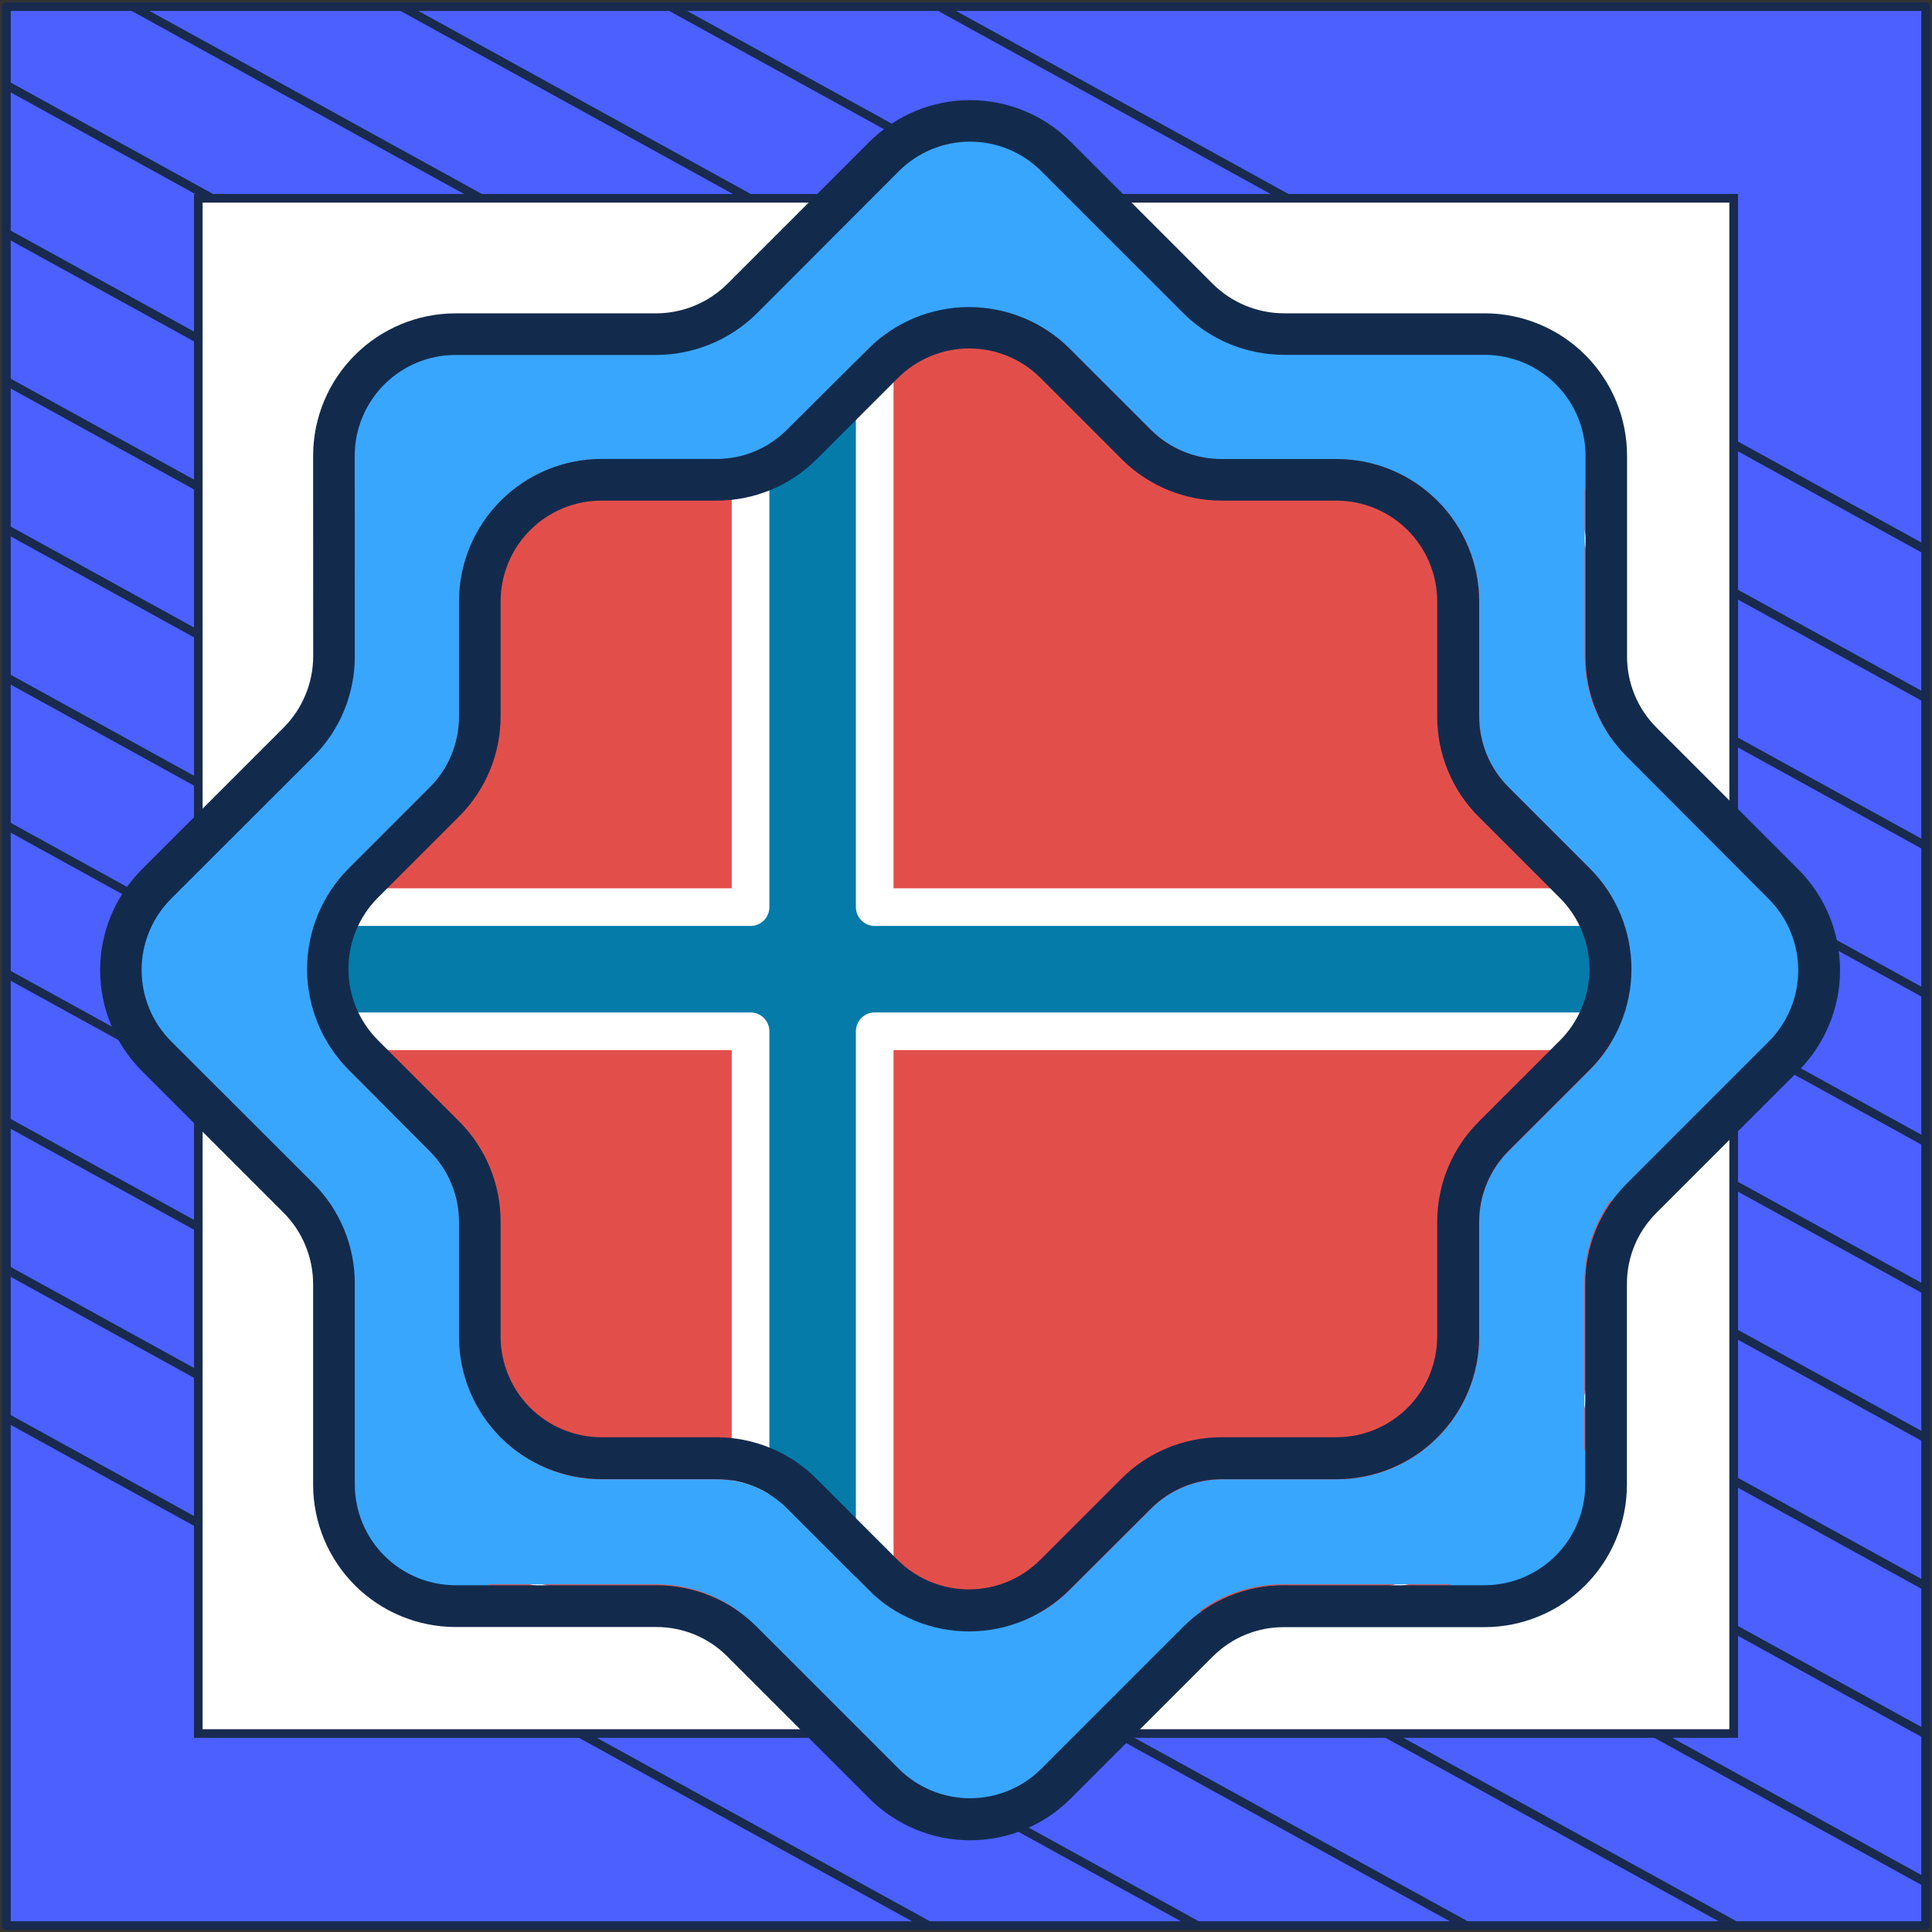
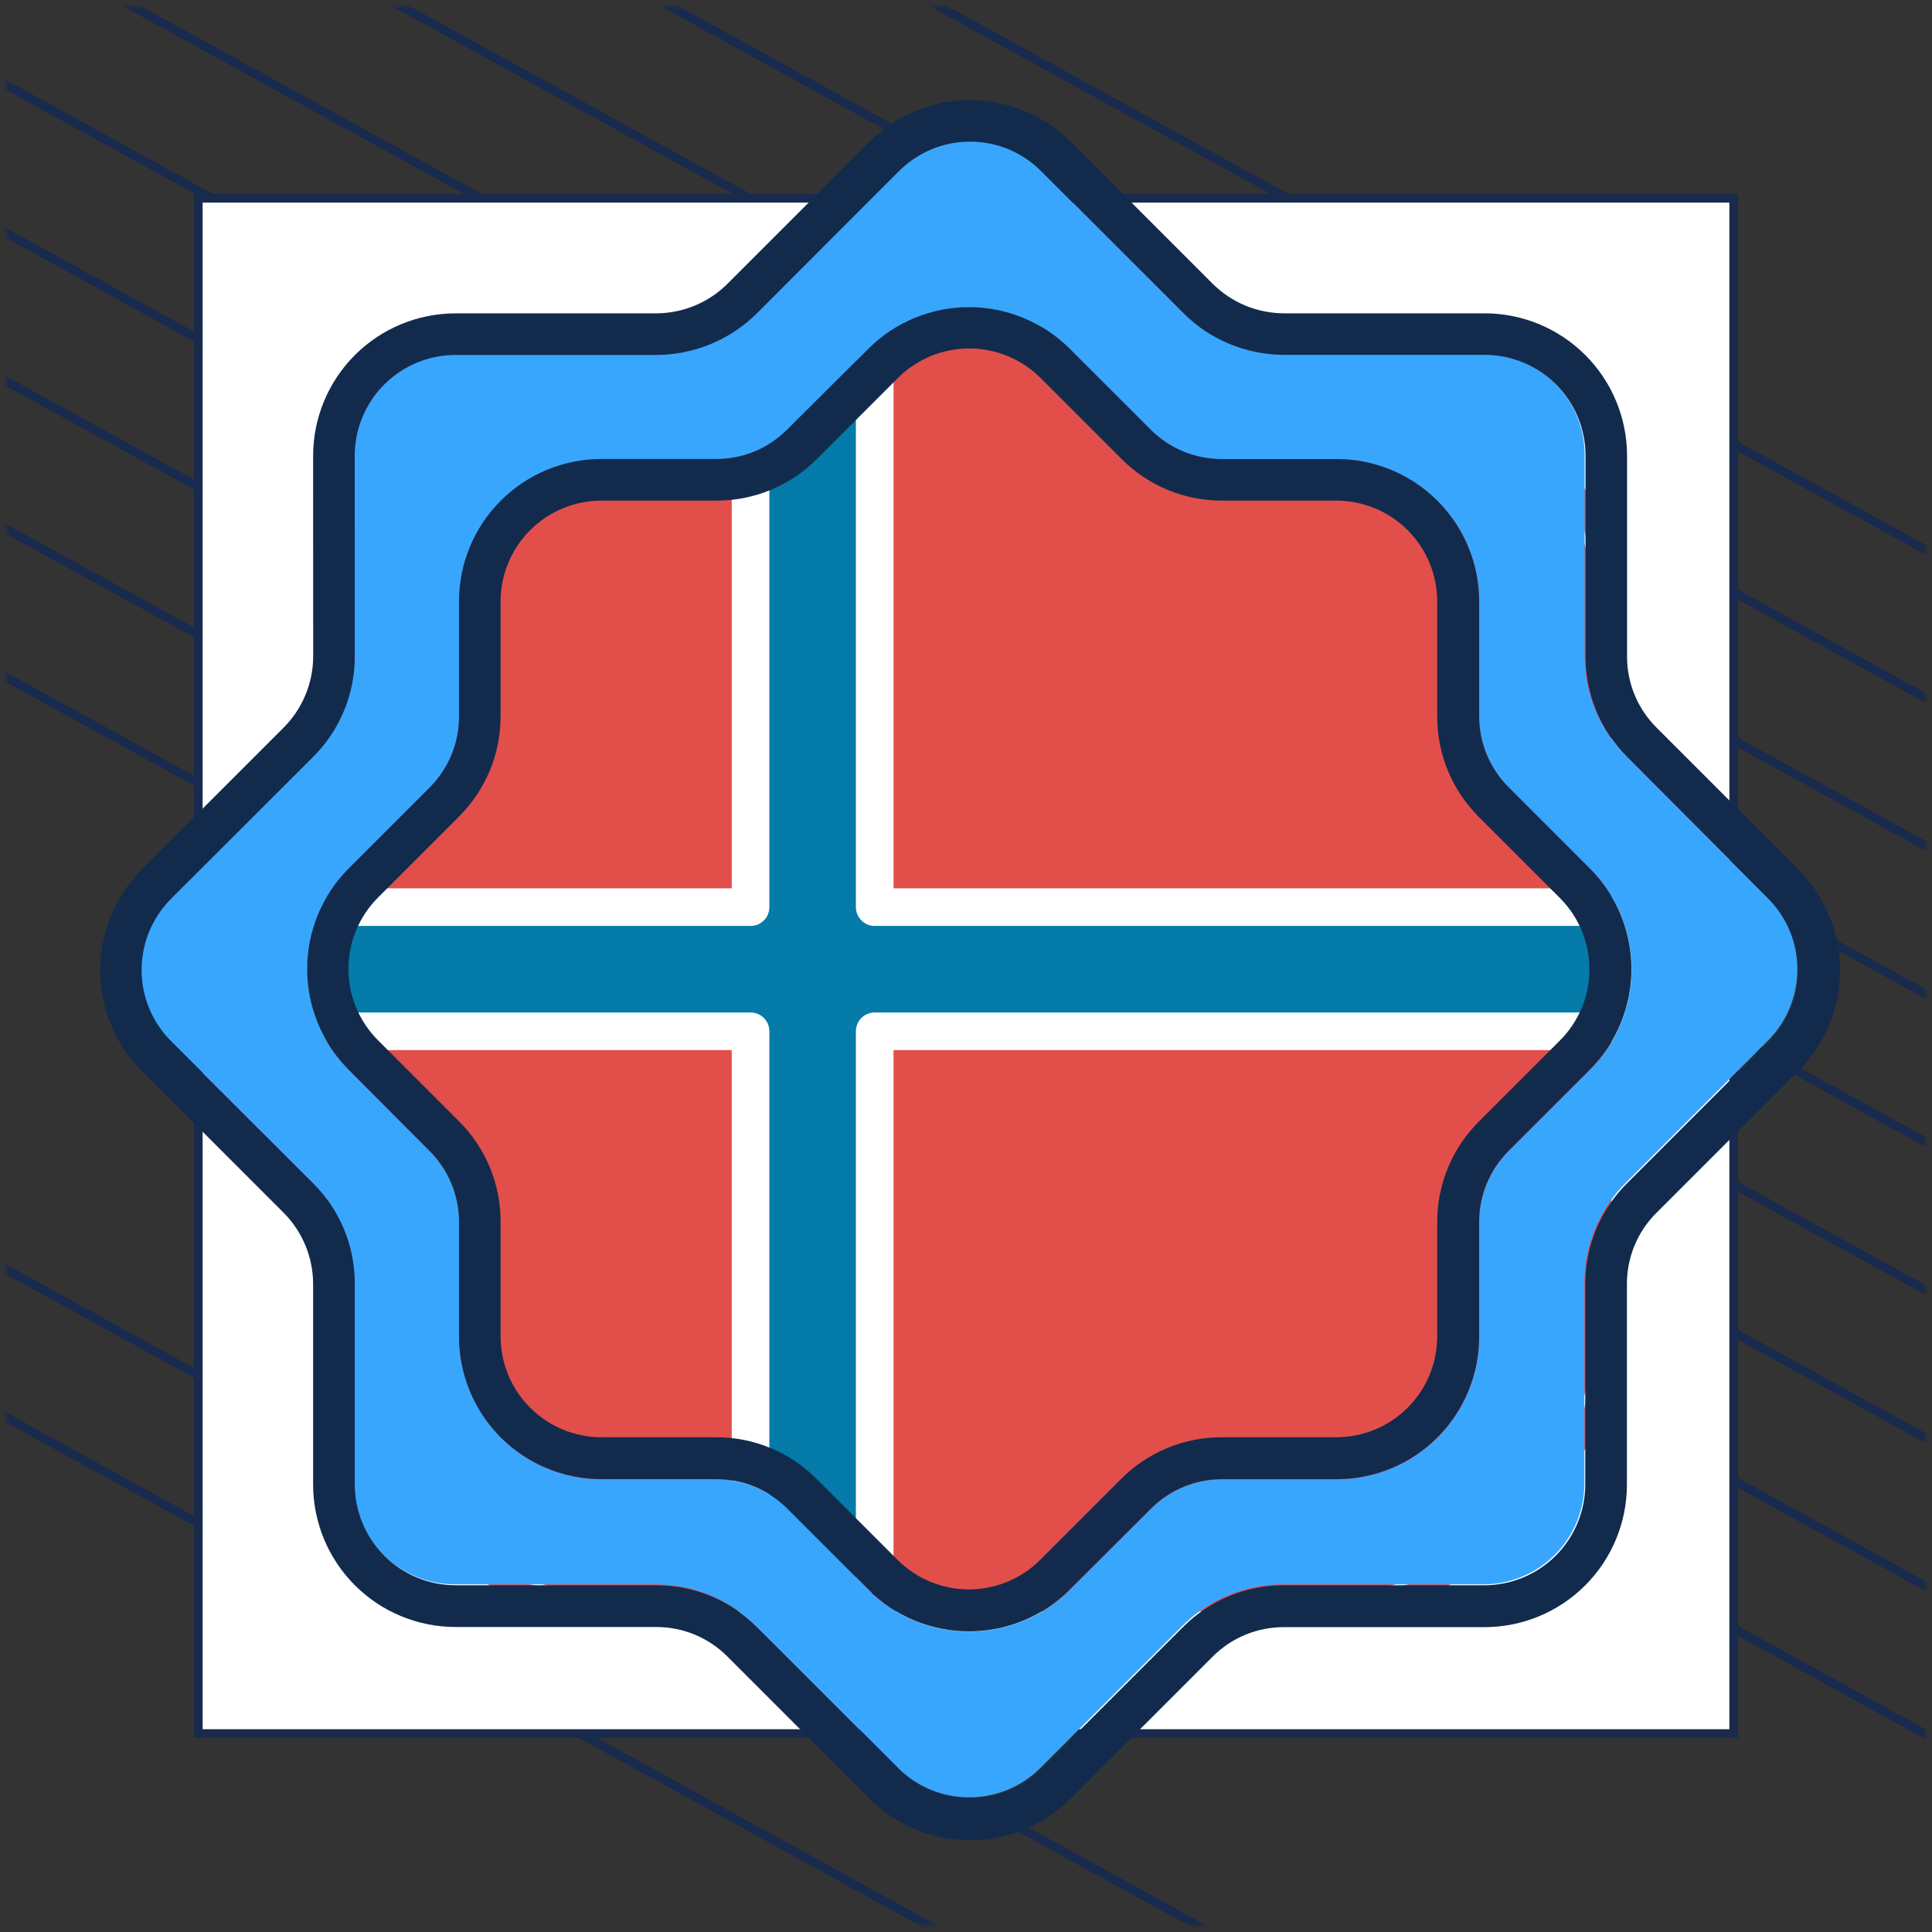
<svg xmlns="http://www.w3.org/2000/svg" width="302" height="302" viewBox="0 0 302 302" fill="none">
  <rect x="0" y="0" width="302" height="302" fill="#333333" stroke="none" />
-   <path d="M301 1.038H1V301H301V1.038Z" fill="#4B60FF" stroke="#182A4D" stroke-width="1.346" stroke-linejoin="round" />
  <mask id="mask0_57_2" style="mask-type:luminance" maskUnits="userSpaceOnUse" x="1" y="1" width="300" height="300">
    <path d="M301 1H1V300.962H301V1Z" fill="white" />
  </mask>
  <g mask="url(#mask0_57_2)">
    <path d="M-285.023 64.085L219.795 342.085" stroke="#182A4D" stroke-width="1.346" stroke-miterlimit="10" />
    <path d="M-263.954 52.544L240.932 330.581" stroke="#182A4D" stroke-width="1.346" stroke-miterlimit="10" />
-     <path d="M-242.819 41.04L261.999 319.04" stroke="#182A4D" stroke-width="1.346" stroke-miterlimit="10" />
-     <path d="M-221.682 29.536L283.136 307.536" stroke="#182A4D" stroke-width="1.346" stroke-miterlimit="10" />
-     <path d="M-200.545 18.032L304.272 296.032" stroke="#182A4D" stroke-width="1.346" stroke-miterlimit="10" />
    <path d="M-179.41 6.528L325.409 284.528" stroke="#182A4D" stroke-width="1.346" stroke-miterlimit="10" />
    <path d="M-158.273 -5.014L346.545 273.024" stroke="#182A4D" stroke-width="1.346" stroke-miterlimit="10" />
    <path d="M-137.205 -16.517L367.613 261.483" stroke="#182A4D" stroke-width="1.346" stroke-miterlimit="10" />
    <path d="M-116.069 -28.021L388.749 249.979" stroke="#182A4D" stroke-width="1.346" stroke-miterlimit="10" />
    <path d="M-94.932 -39.525L409.886 238.475" stroke="#182A4D" stroke-width="1.346" stroke-miterlimit="10" />
    <path d="M-73.796 -51.029L431.023 226.971" stroke="#182A4D" stroke-width="1.346" stroke-miterlimit="10" />
    <path d="M-52.659 -62.533L452.159 215.467" stroke="#182A4D" stroke-width="1.346" stroke-miterlimit="10" />
    <path d="M-31.591 -74.075L473.227 203.963" stroke="#182A4D" stroke-width="1.346" stroke-miterlimit="10" />
    <path d="M-10.454 -85.579L494.363 192.422" stroke="#182A4D" stroke-width="1.346" stroke-miterlimit="10" />
  </g>
  <path d="M271 31H31V270.975H271V31Z" fill="white" stroke="#182A4D" stroke-width="1.346" stroke-miterlimit="10" />
-   <path d="M256.641 187.276L278.857 165.087C282.419 161.524 284.421 156.692 284.421 151.654C284.421 146.616 282.419 141.784 278.857 138.222L256.641 116.005C254.876 114.24 253.477 112.145 252.522 109.84C251.567 107.534 251.076 105.063 251.076 102.567V71.215C251.076 66.176 249.074 61.344 245.512 57.782C241.949 54.219 237.117 52.217 232.078 52.217H200.699C198.203 52.218 195.732 51.726 193.426 50.771C191.121 49.816 189.025 48.417 187.261 46.652L165.071 24.463C161.509 20.901 156.677 18.899 151.639 18.899C146.601 18.899 141.769 20.901 138.206 24.463L115.99 46.679C114.225 48.444 112.13 49.844 109.824 50.798C107.518 51.753 105.047 52.245 102.551 52.244H71.199C66.161 52.244 61.329 54.246 57.766 57.809C54.203 61.371 52.202 66.204 52.202 71.242V102.621C52.202 105.117 51.711 107.588 50.756 109.894C49.801 112.2 48.401 114.295 46.637 116.059L24.448 138.276C20.885 141.838 18.884 146.67 18.884 151.709C18.884 156.747 20.885 161.579 24.448 165.141L46.664 187.33C48.428 189.095 49.828 191.19 50.783 193.496C51.738 195.802 52.229 198.273 52.229 200.769V232.148C52.229 237.186 54.23 242.019 57.793 245.581C61.356 249.144 66.188 251.146 71.226 251.146H102.606C105.101 251.145 107.572 251.637 109.878 252.591C112.184 253.546 114.279 254.946 116.044 256.71L138.26 278.927C141.823 282.489 146.655 284.491 151.693 284.491C156.731 284.491 161.563 282.489 165.126 278.927L187.315 256.71C189.08 254.946 191.175 253.546 193.48 252.591C195.786 251.637 198.257 251.145 200.753 251.146H232.132C237.171 251.146 242.003 249.144 245.566 245.581C249.128 242.019 251.13 237.186 251.13 232.148V200.715C251.115 195.682 253.097 190.849 256.641 187.276Z" fill="#39A6FE" />
-   <path d="M207.963 51.121H95.037C70.782 51.121 51.12 70.782 51.12 95.037V207.964C51.12 232.218 70.782 251.879 95.036 251.879H207.963C232.217 251.879 251.879 232.218 251.879 207.964V95.037C251.879 70.782 232.217 51.121 207.963 51.121Z" fill="#E24F4B" />
+   <path d="M207.963 51.121H95.037C70.782 51.121 51.12 70.782 51.12 95.037V207.964C51.12 232.218 70.782 251.879 95.036 251.879H207.963C232.217 251.879 251.879 232.218 251.879 207.964V95.037C251.879 70.782 232.217 51.121 207.963 51.121" fill="#E24F4B" />
  <path d="M251.879 141.797H136.73V51.121H117.323V141.797H51.12V161.203H117.323V251.879H136.73V161.203H251.879V141.797Z" fill="#047BA9" />
  <path d="M207.964 54.062L95.037 54.062C69.2 54.062 54.062 69.2 54.062 95.037L54.062 207.963C54.062 233.8 69.2 248.938 95.036 248.938H207.963C233.8 248.938 248.938 233.8 248.938 207.963V95.037C248.938 69.2 233.8 54.062 207.964 54.062ZM248.938 95.037V138.856H139.671V54.062L207.964 54.062C230.557 54.062 248.938 72.443 248.938 95.037ZM95.037 54.062H114.383V138.856H54.062V95.037C54.062 72.443 72.443 54.062 95.037 54.062ZM54.062 207.963L54.062 164.144H114.382V248.938H95.036C72.443 248.938 54.062 230.557 54.062 207.963ZM207.963 248.938H139.671V164.144L225.111 164.143V158.262L136.73 158.263C135.105 158.263 133.789 159.58 133.789 161.204V248.939H120.264V161.203C120.264 159.579 118.948 158.263 117.324 158.263H54.062V144.738H117.323C118.948 144.738 120.264 143.421 120.264 141.797V54.062H133.789V141.797C133.789 143.421 135.105 144.737 136.729 144.737H248.938V158.262H225.111V163.81V164.143H248.938V207.963C248.938 230.557 230.557 248.938 207.963 248.938Z" fill="white" />
  <path fill-rule="evenodd" clip-rule="evenodd" d="M55.312 75.481L55.323 102.449C55.33 105.368 54.76 108.26 53.644 110.957C52.528 113.654 50.888 116.103 48.82 118.163L26.604 140.352C23.656 143.308 22 147.313 22 151.488C22 155.662 23.656 159.667 26.604 162.623L48.82 184.812C50.888 186.872 52.528 189.321 53.644 192.019C54.76 194.716 55.33 197.607 55.323 200.526V231.905C55.327 236.082 56.988 240.086 59.941 243.039C62.894 245.992 66.898 247.653 71.075 247.657H102.454C105.373 247.65 108.264 248.221 110.961 249.337C113.658 250.453 116.107 252.092 118.168 254.16L140.357 276.349C143.313 279.297 147.317 280.953 151.492 280.953C155.667 280.953 159.672 279.297 162.627 276.349L184.817 254.16C186.877 252.092 189.326 250.452 192.023 249.336C194.72 248.22 197.612 247.65 200.531 247.657H231.91C236.086 247.653 240.09 245.992 243.044 243.039C245.997 240.086 247.658 236.082 247.662 231.905V200.569C247.653 197.65 248.223 194.759 249.34 192.061C250.456 189.364 252.096 186.915 254.164 184.855L276.348 162.666C279.296 159.71 280.952 155.706 280.952 151.531C280.952 147.356 279.296 143.352 276.348 140.396L254.208 118.19C252.14 116.13 250.501 113.68 249.385 110.983C248.269 108.286 247.698 105.395 247.705 102.476V71.075C247.7 66.9 246.038 62.897 243.085 59.945C240.132 56.993 236.129 55.333 231.953 55.329H200.558C194.669 55.311 189.024 52.975 184.844 48.826L162.638 26.626C161.178 25.16 159.443 23.997 157.532 23.203C155.621 22.409 153.572 22 151.503 22C149.434 22 147.385 22.409 145.474 23.203C143.563 23.997 141.828 25.16 140.368 26.626L118.179 48.843C113.998 52.989 108.353 55.325 102.465 55.345H71.064C66.888 55.349 62.885 57.01 59.932 59.962C56.979 62.913 55.318 66.916 55.312 71.092V75.481ZM142.997 253.359C145.694 254.475 148.585 255.047 151.503 255.043C154.422 255.046 157.313 254.473 160.009 253.357C162.706 252.24 165.156 250.601 167.217 248.535L179.924 235.861C181.382 234.393 183.117 233.23 185.029 232.438C186.94 231.647 188.99 231.243 191.059 231.25H208.984C214.882 231.242 220.537 228.896 224.708 224.725C228.879 220.554 231.225 214.899 231.233 209.001V191.07C231.226 188.999 231.63 186.946 232.423 185.032C233.215 183.117 234.38 181.38 235.849 179.919L248.529 167.245C252.702 163.071 255.047 157.411 255.047 151.509C255.047 145.607 252.702 139.947 248.529 135.773L235.849 123.094C234.382 121.635 233.219 119.9 232.427 117.989C231.635 116.077 231.231 114.028 231.238 111.959V94.034C231.231 88.135 228.885 82.48 224.714 78.309C220.543 74.138 214.888 71.792 208.989 71.785H191.059C188.988 71.798 186.936 71.4 185.02 70.613C183.105 69.826 181.365 68.666 179.902 67.201L167.217 54.521C163.043 50.365 157.393 48.032 151.503 48.032C145.613 48.032 139.963 50.365 135.789 54.521L123.082 67.163C121.624 68.63 119.889 69.794 117.977 70.585C116.066 71.377 114.016 71.781 111.947 71.774H94.022C88.124 71.781 82.469 74.128 78.298 78.299C74.127 82.469 71.781 88.124 71.773 94.023V111.959C71.788 114.03 71.39 116.084 70.603 118C69.816 119.917 68.655 121.657 67.189 123.121L54.51 135.801C50.356 139.976 48.025 145.625 48.025 151.515C48.025 157.404 50.356 163.053 54.51 167.229L67.162 179.935C68.63 181.394 69.793 183.129 70.585 185.04C71.376 186.952 71.78 189.002 71.773 191.07V208.995C71.781 214.894 74.127 220.549 78.298 224.72C82.469 228.891 88.124 231.237 94.022 231.244H111.947C114.02 231.235 116.074 231.639 117.99 232.431C119.905 233.224 121.644 234.39 123.104 235.861L135.789 248.54C137.851 250.606 140.301 252.243 142.997 253.359Z" fill="#39A6FE" />
  <path d="M151.639 287.662C148.721 287.663 145.831 287.089 143.135 285.974C140.439 284.858 137.989 283.222 135.925 281.159L113.708 258.943C112.25 257.475 110.515 256.311 108.604 255.518C106.692 254.726 104.642 254.321 102.573 254.326H71.199C65.299 254.319 59.643 251.972 55.471 247.8C51.299 243.628 48.952 237.972 48.945 232.072V200.709C48.938 196.541 47.287 192.543 44.35 189.585L22.134 167.368C17.983 163.192 15.653 157.543 15.653 151.654C15.653 145.766 17.983 140.117 22.134 135.94L44.35 113.724C47.293 110.764 48.948 106.762 48.956 102.589L48.945 75.62H55.447L55.458 102.589C55.466 105.508 54.895 108.399 53.779 111.096C52.663 113.793 51.024 116.243 48.956 118.303L26.74 140.492C23.791 143.448 22.136 147.452 22.136 151.627C22.136 155.802 23.791 159.807 26.74 162.763L48.956 184.952C51.024 187.012 52.663 189.461 53.779 192.158C54.895 194.855 55.466 197.747 55.458 200.666V232.045C55.463 236.221 57.123 240.225 60.077 243.179C63.03 246.132 67.034 247.793 71.21 247.797H102.589C105.508 247.79 108.4 248.361 111.097 249.477C113.794 250.593 116.243 252.232 118.303 254.299L140.493 276.489C143.449 279.437 147.453 281.092 151.628 281.092C155.803 281.092 159.807 279.437 162.763 276.489L184.952 254.299C187.012 252.231 189.462 250.592 192.159 249.476C194.856 248.36 197.747 247.789 200.666 247.797H232.046C236.222 247.793 240.226 246.132 243.179 243.179C246.132 240.225 247.793 236.221 247.798 232.045V200.709C247.789 197.79 248.359 194.898 249.475 192.201C250.591 189.504 252.231 187.055 254.3 184.995L276.484 162.806C279.432 159.85 281.088 155.845 281.088 151.671C281.088 147.496 279.432 143.491 276.484 140.535L254.343 118.33C252.276 116.269 250.637 113.82 249.521 111.123C248.405 108.426 247.834 105.535 247.841 102.616V71.215C247.835 67.04 246.174 63.037 243.221 60.085C240.268 57.133 236.264 55.473 232.089 55.468H200.694C194.805 55.45 189.159 53.114 184.98 48.966L162.774 26.766C161.314 25.3 159.579 24.136 157.668 23.342C155.757 22.548 153.708 22.14 151.639 22.14C149.569 22.14 147.521 22.548 145.61 23.342C143.699 24.136 141.964 25.3 140.503 26.766L118.314 48.982C114.133 53.129 108.489 55.465 102.6 55.485H71.199C67.024 55.489 63.021 57.149 60.068 60.101C57.115 63.053 55.453 67.056 55.447 71.231V75.62H48.945V71.231C48.954 65.332 51.301 59.677 55.473 55.507C59.645 51.336 65.3 48.989 71.199 48.982H102.579C106.751 48.968 110.751 47.309 113.708 44.366L135.925 22.149C140.096 17.989 145.747 15.653 151.639 15.653C157.53 15.653 163.181 17.989 167.353 22.149L189.569 44.366C192.528 47.307 196.527 48.964 200.699 48.977H232.078C237.978 48.983 243.634 51.328 247.806 55.499C251.978 59.67 254.325 65.326 254.332 71.226V102.605C254.327 104.67 254.73 106.715 255.519 108.624C256.307 110.532 257.466 112.265 258.927 113.724L281.144 135.94C285.294 140.117 287.624 145.766 287.624 151.654C287.624 157.543 285.294 163.192 281.144 167.368L258.927 189.585C257.46 191.042 256.296 192.776 255.503 194.687C254.711 196.597 254.305 198.646 254.311 200.715V232.094C254.305 237.994 251.959 243.651 247.786 247.824C243.614 251.996 237.957 254.342 232.056 254.348H200.694C198.628 254.341 196.581 254.744 194.672 255.533C192.762 256.321 191.028 257.481 189.569 258.943L167.353 281.159C165.289 283.222 162.839 284.858 160.143 285.974C157.446 287.089 154.557 287.663 151.639 287.662Z" fill="#122B4D" />
  <path d="M151.478 255.011C148.56 255.015 145.669 254.443 142.972 253.327C140.276 252.211 137.826 250.574 135.764 248.508L123.079 235.829C121.619 234.358 119.88 233.192 117.965 232.399C116.049 231.607 113.995 231.203 111.922 231.212H93.997C88.099 231.205 82.444 228.859 78.273 224.688C74.102 220.517 71.756 214.862 71.749 208.963V191.039C71.755 188.97 71.351 186.92 70.56 185.008C69.768 183.097 68.605 181.362 67.137 179.903L54.485 167.197C50.331 163.021 48 157.372 48 151.483C48 145.593 50.331 139.944 54.485 135.769L67.164 123.089C68.63 121.625 69.791 119.885 70.578 117.968C71.365 116.052 71.763 113.998 71.749 111.927V93.991C71.756 88.093 74.102 82.438 78.273 78.267C82.444 74.096 88.099 71.749 93.997 71.742H111.922C113.991 71.749 116.041 71.345 117.952 70.553C119.864 69.762 121.599 68.598 123.057 67.131L135.764 54.489C139.938 50.333 145.588 48 151.478 48C157.368 48 163.018 50.333 167.192 54.489L179.877 67.169C181.34 68.634 183.08 69.794 184.995 70.581C186.911 71.368 188.963 71.766 191.034 71.753H208.964C214.863 71.76 220.518 74.107 224.689 78.278C228.86 82.448 231.206 88.103 231.213 94.002V111.927C231.206 113.996 231.611 116.045 232.402 117.957C233.194 119.868 234.357 121.604 235.824 123.062L248.504 135.742C252.677 139.915 255.022 145.575 255.022 151.477C255.022 157.379 252.677 163.039 248.504 167.213L235.824 179.887C234.355 181.348 233.19 183.085 232.398 185C231.605 186.914 231.201 188.967 231.208 191.039V208.969C231.201 214.867 228.854 220.522 224.683 224.693C220.512 228.864 214.857 231.21 208.959 231.218H191.034C188.965 231.211 186.916 231.615 185.004 232.407C183.093 233.198 181.357 234.361 179.899 235.829L167.192 248.503C165.131 250.569 162.681 252.208 159.984 253.325C157.288 254.442 154.397 255.015 151.478 255.011ZM93.997 78.255C89.823 78.261 85.821 79.922 82.869 82.874C79.918 85.826 78.257 89.827 78.251 94.002V111.927C78.259 114.846 77.689 117.737 76.572 120.434C75.456 123.132 73.817 125.581 71.749 127.641L59.069 140.32C56.121 143.276 54.465 147.281 54.465 151.456C54.465 155.63 56.121 159.635 59.069 162.591L71.749 175.27C73.817 177.33 75.456 179.78 76.572 182.477C77.688 185.174 78.259 188.065 78.251 190.984V208.915C78.257 213.089 79.918 217.091 82.869 220.043C85.821 222.994 89.823 224.655 93.997 224.661H111.922C114.841 224.654 117.733 225.224 120.43 226.34C123.127 227.456 125.576 229.096 127.636 231.163L140.316 243.843C143.272 246.791 147.276 248.447 151.451 248.447C155.626 248.447 159.63 246.791 162.586 243.843L175.266 231.163C177.326 229.096 179.775 227.456 182.472 226.34C185.17 225.224 188.061 224.654 190.98 224.661H208.91C213.085 224.655 217.086 222.994 220.038 220.043C222.99 217.091 224.651 213.089 224.657 208.915V191.039C224.649 188.12 225.22 185.228 226.336 182.531C227.452 179.834 229.091 177.385 231.159 175.325L243.839 162.645C246.791 159.691 248.449 155.686 248.449 151.51C248.449 147.334 246.791 143.328 243.839 140.374L231.159 127.695C229.091 125.635 227.452 123.186 226.336 120.488C225.219 117.791 224.649 114.9 224.657 111.981V94.002C224.651 89.827 222.99 85.826 220.038 82.874C217.086 79.922 213.085 78.261 208.91 78.255H191.034C188.115 78.263 185.224 77.692 182.527 76.576C179.83 75.46 177.38 73.821 175.32 71.753L162.641 59.074C159.685 56.125 155.68 54.47 151.505 54.47C147.33 54.47 143.326 56.125 140.37 59.074L127.69 71.753C125.63 73.821 123.181 75.46 120.484 76.576C117.787 77.692 114.895 78.263 111.976 78.255H93.997Z" fill="#122B4D" />
</svg>